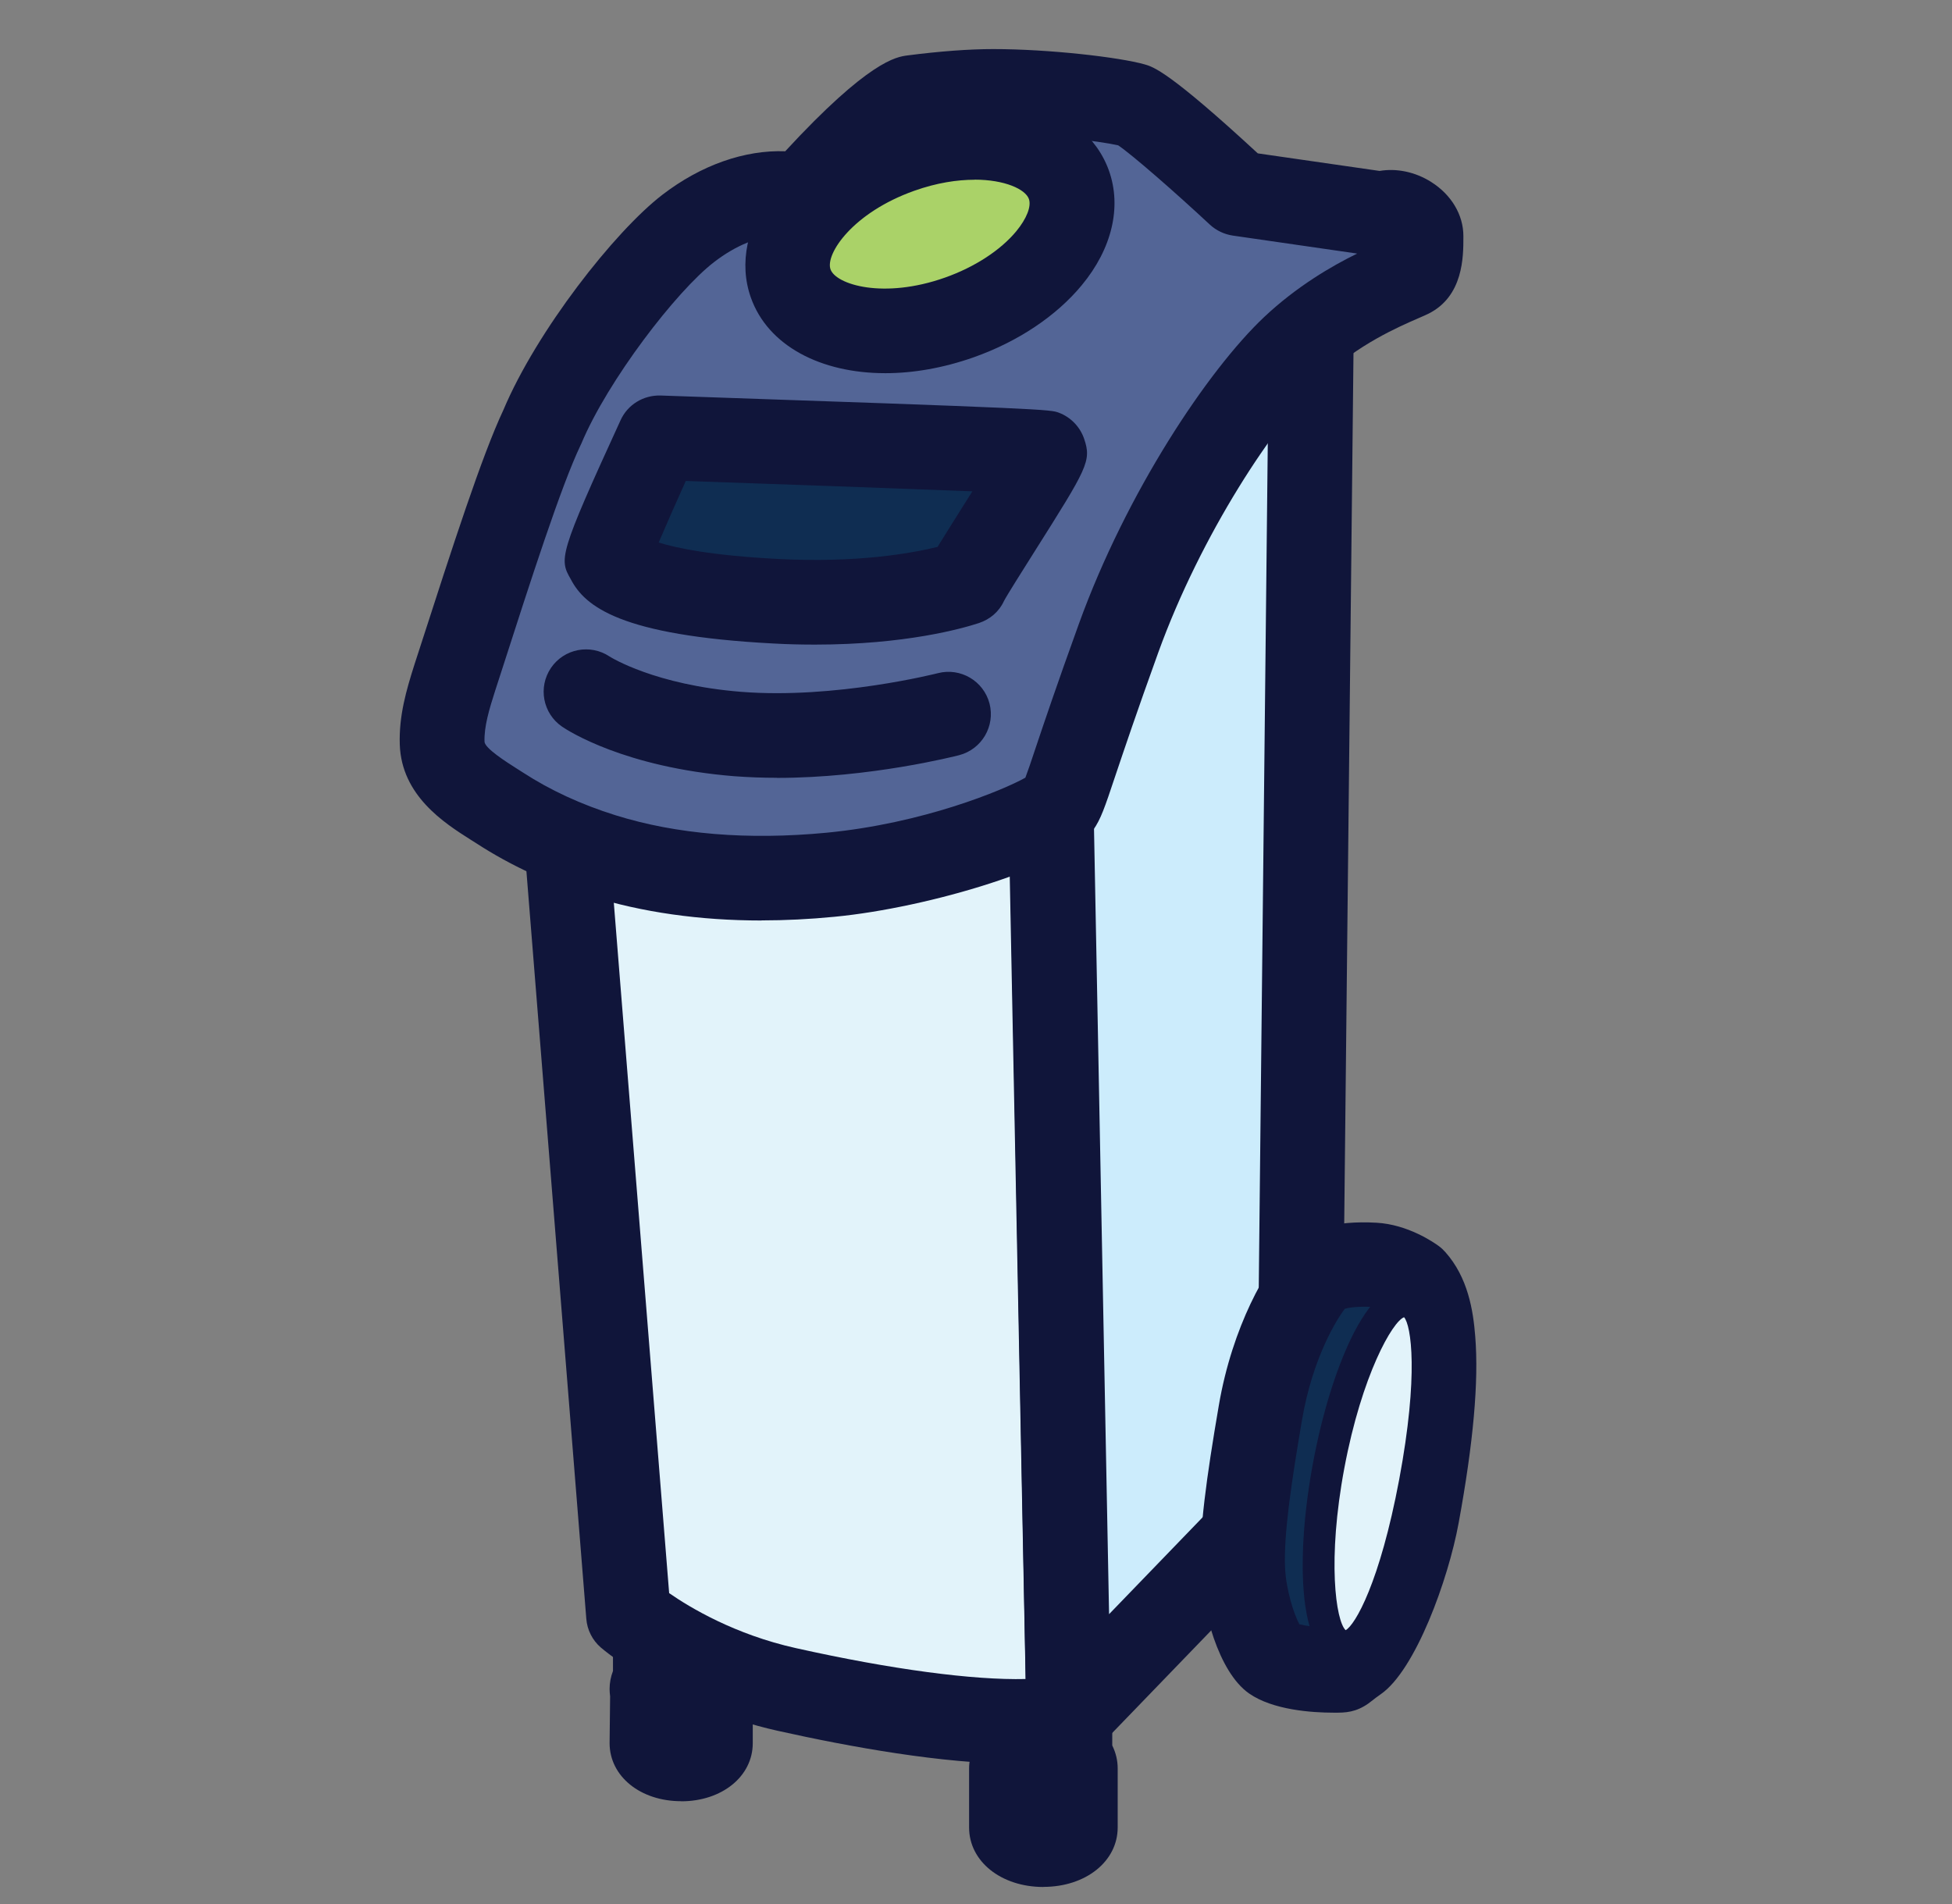
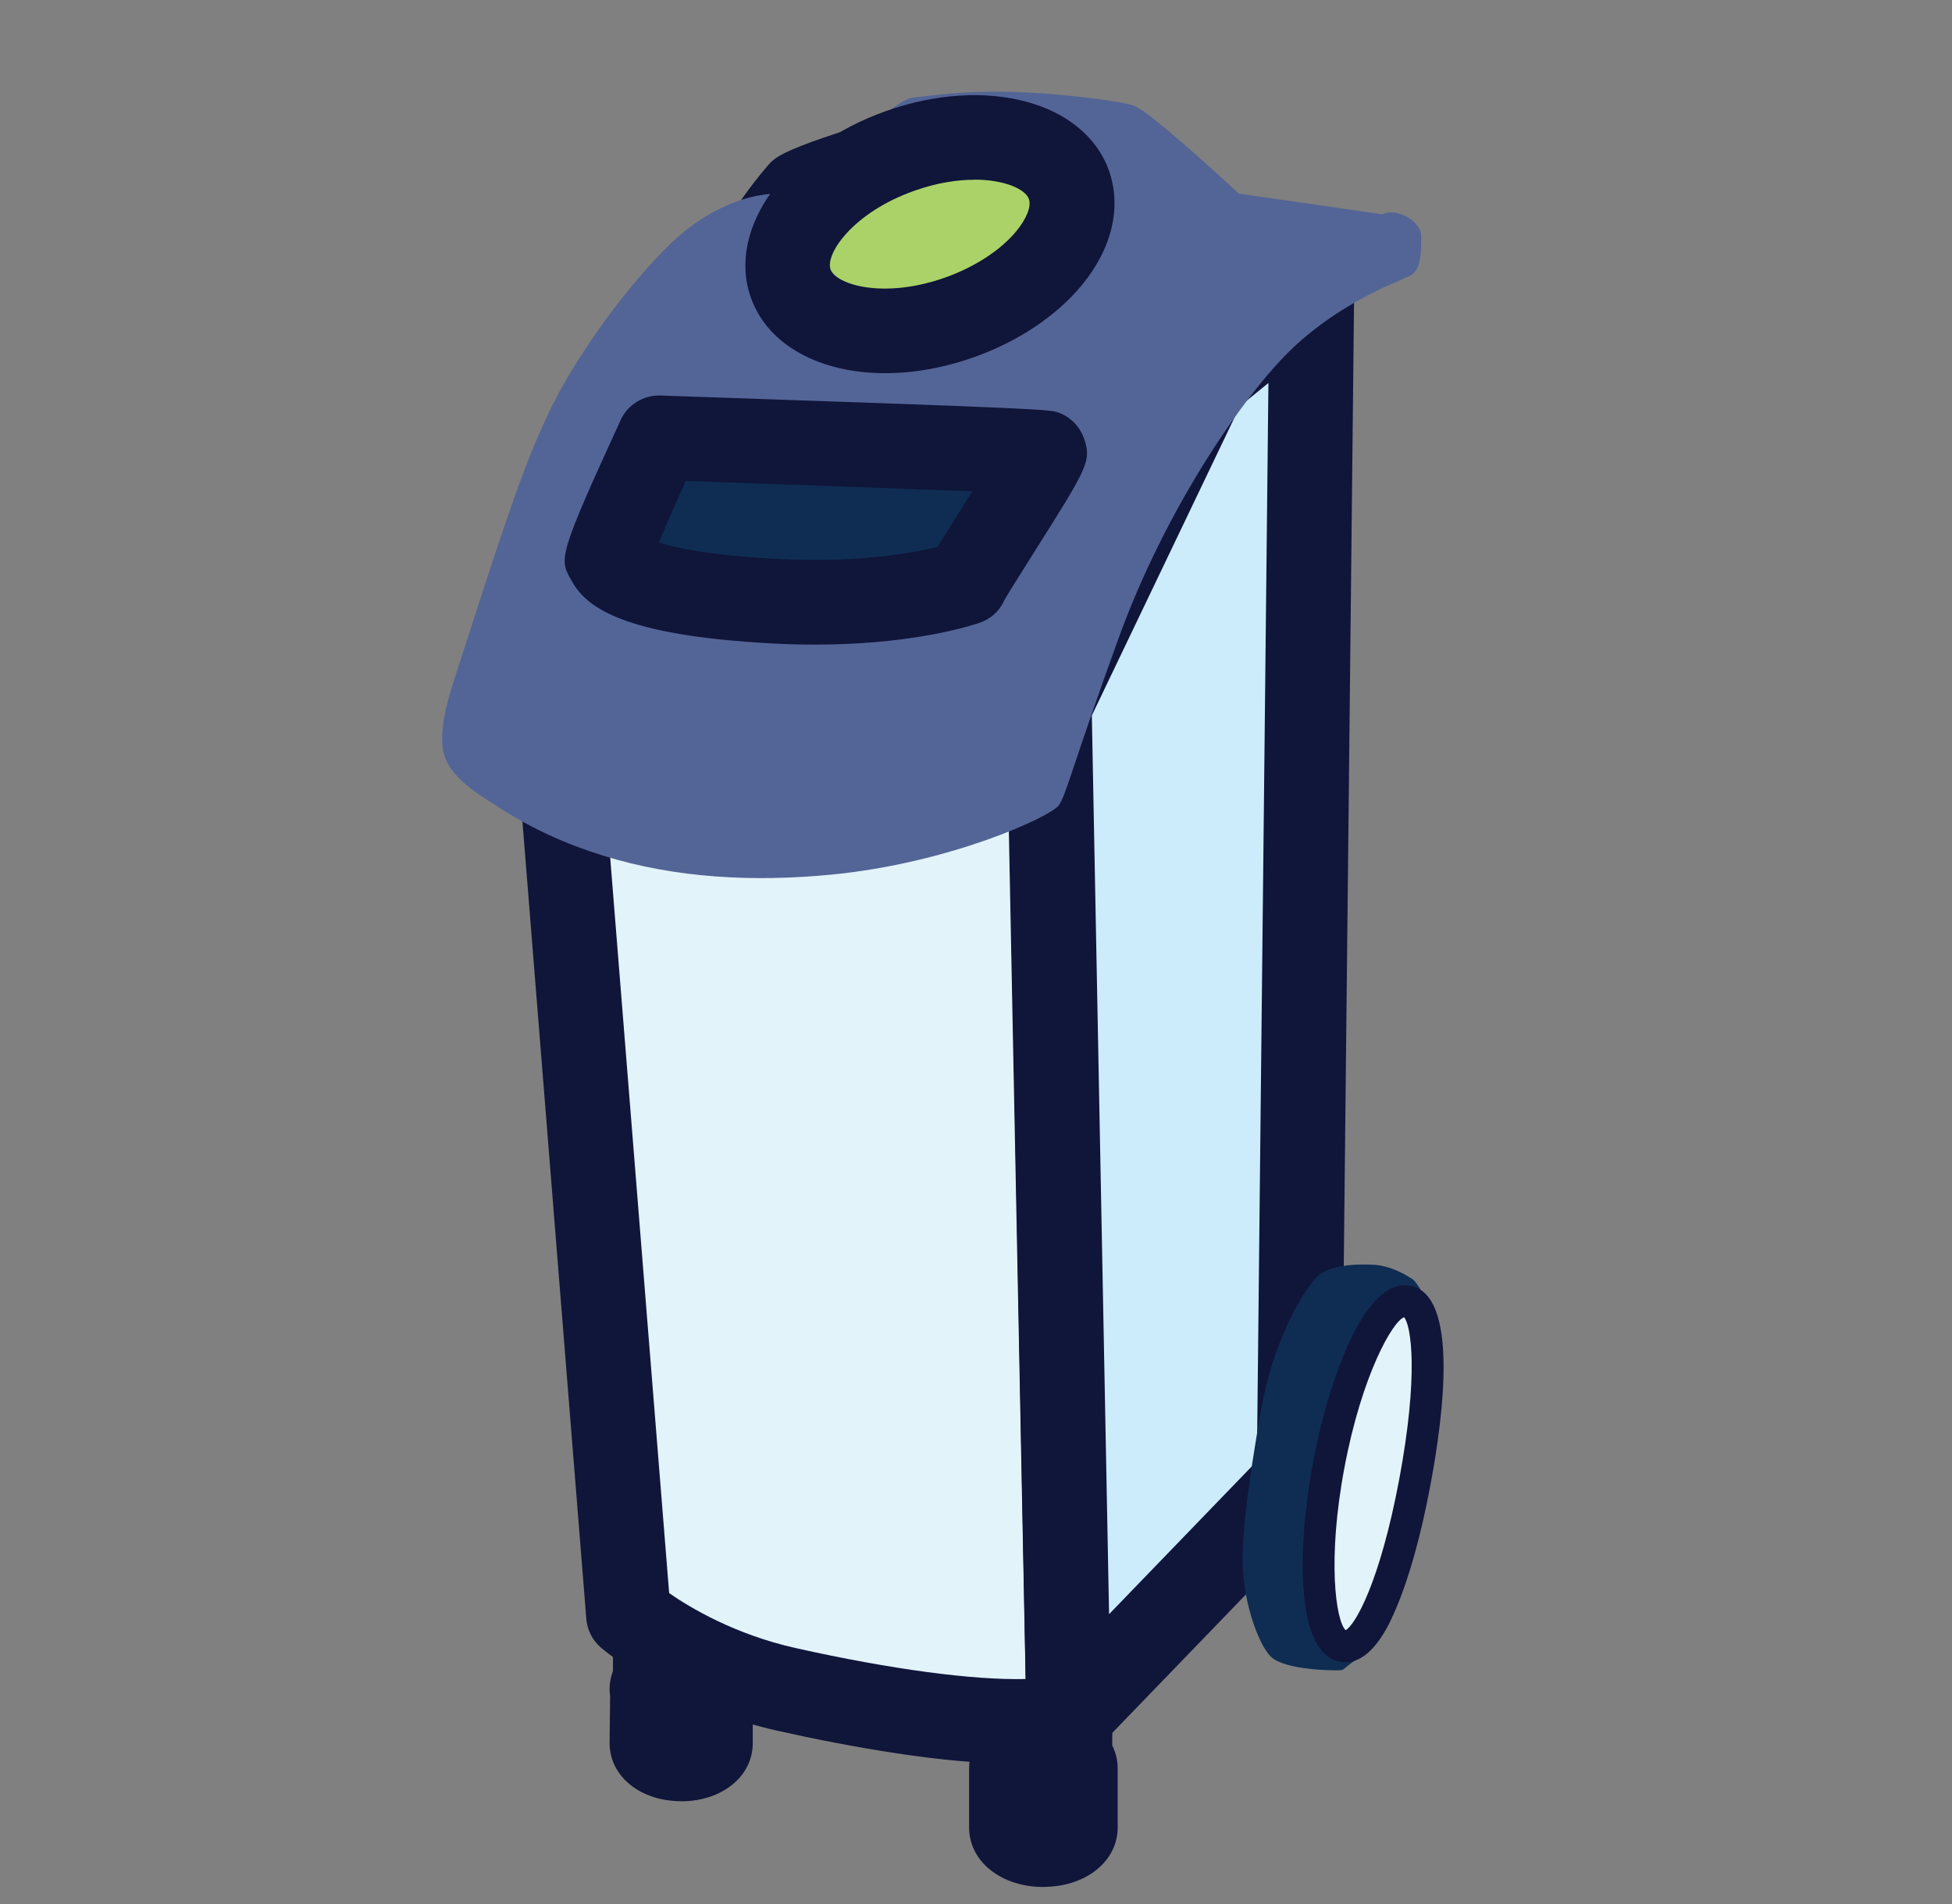
<svg xmlns="http://www.w3.org/2000/svg" width="41" height="40" viewBox="0 0 41 40" fill="none">
  <rect x="0" y="0" width="41" height="40" fill="#808080" stroke="none" />
  <path d="M22.586 37.151C22.586 37.078 22.544 37.009 22.473 36.951V35.735H21.322V36.986C21.275 37.035 21.244 37.091 21.244 37.151V38.393C21.244 38.593 21.544 38.753 21.915 38.753C22.286 38.753 22.586 38.591 22.586 38.393V37.151Z" fill="#536596" />
  <path d="M21.916 39.642C21.027 39.642 20.355 39.105 20.355 38.393V37.151C20.355 37.016 20.382 36.88 20.433 36.753V35.736C20.433 35.245 20.831 34.847 21.322 34.847H22.473C22.964 34.847 23.362 35.245 23.362 35.736V36.669C23.436 36.82 23.476 36.982 23.476 37.149V38.391C23.476 39.105 22.804 39.64 21.916 39.64V39.642Z" fill="#10153A" />
  <path d="M14.909 35.547C14.918 35.526 14.92 35.504 14.92 35.482C14.92 35.415 14.882 35.351 14.818 35.3V34.187H13.762V35.333C13.718 35.378 13.691 35.429 13.691 35.484C13.691 35.507 13.702 35.549 13.702 35.549L13.691 36.622C13.691 36.804 13.966 36.953 14.304 36.953C14.642 36.953 14.918 36.804 14.918 36.622V35.549H14.906L14.909 35.547Z" fill="#536596" />
  <path d="M14.306 37.84C13.449 37.84 12.804 37.316 12.804 36.62L12.815 35.638C12.809 35.587 12.804 35.536 12.804 35.482C12.804 35.353 12.829 35.224 12.875 35.105V34.187C12.875 33.696 13.273 33.298 13.764 33.298H14.82C15.311 33.298 15.709 33.696 15.709 34.187V35.027C15.775 35.169 15.811 35.325 15.811 35.484V35.518V35.549V36.622C15.811 37.318 15.164 37.842 14.309 37.842L14.306 37.84Z" fill="#10153A" />
  <path d="M11.522 12.962L13.202 33.935C13.202 33.935 14.462 35.029 16.526 35.491C18.591 35.951 21.124 36.355 22.451 36.067L22.006 13.636L11.524 12.96L11.522 12.962Z" fill="#E2F3FA" />
  <path d="M21.34 37.053C19.811 37.053 17.864 36.702 16.331 36.36C14.073 35.855 12.675 34.658 12.617 34.609C12.442 34.456 12.333 34.24 12.315 34.009L10.635 13.036C10.615 12.778 10.706 12.524 10.888 12.34C11.068 12.155 11.324 12.062 11.579 12.075L22.062 12.751C22.522 12.78 22.884 13.158 22.893 13.62L23.337 36.051C23.346 36.475 23.053 36.847 22.637 36.938C22.264 37.02 21.822 37.053 21.34 37.053ZM14.055 33.469C14.491 33.771 15.433 34.338 16.717 34.624C18.726 35.073 20.448 35.3 21.542 35.273L21.131 14.473L12.488 13.918L14.055 33.471V33.469Z" fill="#10153A" />
  <path d="M27.551 6.16L27.286 31.058L22.448 36.069L22.04 14.836L25.328 7.969L27.551 6.16Z" fill="#CCECFC" />
  <path d="M22.448 36.958C22.34 36.958 22.229 36.938 22.124 36.895C21.791 36.764 21.566 36.444 21.56 36.084L21.153 14.851C21.151 14.713 21.18 14.575 21.24 14.451L24.529 7.584C24.586 7.466 24.669 7.362 24.768 7.277L26.993 5.469C27.26 5.251 27.628 5.209 27.94 5.357C28.251 5.506 28.446 5.822 28.442 6.169L28.177 31.066C28.175 31.293 28.086 31.511 27.928 31.675L23.091 36.686C22.92 36.864 22.689 36.958 22.451 36.958H22.448ZM22.933 15.029L23.295 33.911L26.4 30.695L26.642 8.046L26.044 8.533L22.933 15.031V15.029Z" fill="#10153A" />
  <path d="M14.029 8.384C14.197 8.115 15.211 6.309 15.4 6.035C15.851 5.382 16.291 4.649 16.809 4.046C16.809 4.046 17.006 3.909 18.1 3.562C19.193 3.215 20.662 3.273 20.662 3.273C20.662 3.273 21.957 3.273 22.735 3.504C23.513 3.735 24.089 4.066 24.089 4.066C24.089 4.066 24.089 4.655 23.829 5.578C23.569 6.5 22.578 8.651 22.404 8.622C22.231 8.593 14.226 8.391 14.226 8.391L14.026 8.384H14.029Z" fill="#10153A" />
  <path d="M22.435 9.513C22.393 9.513 22.351 9.511 22.306 9.504C21.873 9.477 17.248 9.355 14.204 9.28L13.997 9.273C13.68 9.264 13.391 9.084 13.242 8.802C13.093 8.522 13.104 8.182 13.273 7.913C13.331 7.82 13.546 7.442 13.757 7.077C14.224 6.262 14.542 5.711 14.666 5.531C14.789 5.353 14.911 5.169 15.035 4.984C15.373 4.473 15.724 3.944 16.135 3.469C16.184 3.413 16.237 3.362 16.3 3.32C16.504 3.175 17.022 2.973 17.833 2.717C19.004 2.349 20.488 2.382 20.68 2.389C20.886 2.389 22.14 2.404 22.988 2.655C23.857 2.913 24.506 3.284 24.535 3.302C24.811 3.46 24.98 3.753 24.98 4.071C24.98 4.144 24.971 4.811 24.686 5.822C24.526 6.391 24.171 7.235 23.893 7.835C23.444 8.8 23.111 9.517 22.435 9.517V9.513ZM22.415 7.733C22.497 7.737 22.526 7.74 22.544 7.744C22.5 7.737 22.457 7.735 22.415 7.733ZM15.544 7.535C19.54 7.637 21.235 7.686 21.968 7.713C22.273 7.142 22.8 5.955 22.975 5.335C23.057 5.046 23.108 4.795 23.142 4.593C22.957 4.515 22.731 4.429 22.484 4.355C21.951 4.197 20.988 4.162 20.662 4.162C20.651 4.162 20.64 4.162 20.628 4.162C20.615 4.162 19.297 4.115 18.369 4.409C17.804 4.586 17.511 4.7 17.371 4.76C17.075 5.124 16.793 5.551 16.517 5.964C16.389 6.16 16.26 6.353 16.131 6.54C16.062 6.64 15.793 7.104 15.544 7.535Z" fill="#10153A" />
  <path d="M29.033 4.503L26.02 4.067C26.02 4.067 24.131 2.307 23.802 2.214C23.4 2.098 22.017 1.925 20.866 1.925C20.3 1.925 19.669 1.987 19.171 2.051C18.631 2.12 16.842 4.12 16.842 4.12C16.009 3.927 15.131 4.28 14.453 4.8C13.535 5.507 12.006 7.498 11.389 8.974C10.933 9.929 10.291 11.949 9.555 14.232C9.413 14.676 9.271 15.14 9.289 15.611C9.311 16.278 10.006 16.654 10.498 16.974C11.164 17.407 11.902 17.738 12.662 17.974C14.202 18.454 15.844 18.529 17.444 18.376C19.969 18.134 22.075 17.151 22.238 16.92C22.4 16.689 22.515 16.114 23.495 13.407C24.475 10.7 26.135 8.271 27.162 7.303C28.189 6.334 29.36 5.92 29.611 5.796C29.862 5.671 29.851 5.278 29.851 4.96C29.851 4.643 29.333 4.356 29.035 4.5L29.033 4.503ZM12.309 14.529C12.309 14.529 13.364 15.249 15.495 15.418C17.646 15.589 19.922 15 19.922 15" fill="#536596" />
-   <path d="M15.997 19.338C14.697 19.338 13.491 19.167 12.395 18.825C11.52 18.551 10.72 18.18 10.011 17.72L9.875 17.634C9.335 17.291 8.433 16.716 8.397 15.642C8.377 15.04 8.533 14.502 8.706 13.958L8.815 13.622C9.515 11.454 10.12 9.578 10.575 8.609C11.273 6.953 12.908 4.865 13.911 4.093C14.728 3.465 15.644 3.147 16.493 3.178C18.255 1.269 18.831 1.196 19.055 1.165C19.748 1.076 20.357 1.031 20.864 1.031C22.037 1.031 23.511 1.202 24.044 1.353C24.224 1.405 24.555 1.5 26.419 3.222L28.977 3.591C29.331 3.531 29.722 3.609 30.059 3.822C30.484 4.089 30.737 4.513 30.737 4.958V4.991C30.737 5.391 30.737 6.222 30.006 6.589C29.959 6.613 29.884 6.645 29.788 6.687C29.38 6.865 28.528 7.231 27.771 7.947C26.771 8.889 25.226 11.229 24.328 13.709C23.866 14.989 23.602 15.778 23.426 16.3C23.2 16.978 23.122 17.207 22.962 17.436C22.428 18.189 19.528 19.069 17.526 19.26C17.004 19.311 16.493 19.336 15.997 19.336V19.338ZM16.366 4.956C15.946 4.956 15.464 5.147 14.997 5.507C14.206 6.116 12.766 7.993 12.211 9.318C12.206 9.331 12.2 9.345 12.193 9.356C11.786 10.211 11.166 12.133 10.511 14.169L10.402 14.505C10.273 14.907 10.166 15.267 10.177 15.582C10.182 15.72 10.639 16.009 10.835 16.134L10.984 16.229C11.555 16.6 12.208 16.902 12.928 17.127C14.215 17.529 15.706 17.651 17.36 17.494C19.393 17.298 21.068 16.6 21.537 16.338C21.586 16.209 21.662 15.987 21.744 15.738C21.922 15.207 22.191 14.407 22.66 13.109C23.66 10.342 25.375 7.771 26.553 6.66C27.237 6.016 27.968 5.591 28.506 5.327L25.893 4.949C25.713 4.922 25.546 4.842 25.413 4.72C24.691 4.047 23.779 3.249 23.486 3.053C23.086 2.962 21.895 2.818 20.866 2.818C20.462 2.818 19.946 2.856 19.373 2.927C19.071 3.107 18.224 3.916 17.506 4.718C17.291 4.96 16.959 5.065 16.642 4.991C16.553 4.971 16.462 4.96 16.364 4.96L16.366 4.956ZM16.317 16.34C16.022 16.34 15.722 16.329 15.424 16.307C13.126 16.122 11.935 15.354 11.808 15.267C11.402 14.991 11.297 14.438 11.573 14.031C11.848 13.627 12.397 13.522 12.802 13.791C12.833 13.811 13.759 14.389 15.566 14.534C17.544 14.691 19.68 14.147 19.7 14.142C20.175 14.02 20.66 14.305 20.784 14.78C20.906 15.256 20.622 15.74 20.146 15.865C20.059 15.887 18.277 16.342 16.32 16.342L16.317 16.34Z" fill="#10153A" />
  <path d="M20.152 6.672C21.766 6.1 22.796 4.853 22.454 3.886C22.111 2.919 20.525 2.598 18.911 3.169C17.298 3.741 16.267 4.988 16.609 5.955C16.952 6.922 18.538 7.243 20.152 6.672Z" fill="#AAD268" />
  <path d="M18.595 7.84C17.24 7.84 16.129 7.265 15.771 6.251C15.258 4.8 16.506 3.078 18.615 2.331C20.724 1.585 22.777 2.136 23.293 3.587C23.564 4.349 23.355 5.227 22.722 5.991C22.186 6.64 21.38 7.178 20.449 7.507C19.813 7.731 19.182 7.84 18.598 7.84H18.595ZM20.471 3.776C20.106 3.776 19.677 3.84 19.206 4.007C17.913 4.465 17.331 5.336 17.444 5.658C17.558 5.98 18.56 6.289 19.851 5.831C20.473 5.611 21.017 5.256 21.346 4.858C21.564 4.594 21.666 4.334 21.611 4.18C21.538 3.976 21.106 3.774 20.466 3.774L20.471 3.776Z" fill="#10153A" />
  <path d="M13.842 9.198C13.842 9.198 21.837 9.472 21.928 9.505C22.02 9.538 20.428 11.936 20.284 12.247C19.811 12.403 18.428 12.747 16.277 12.632C13.013 12.458 12.815 11.829 12.766 11.743C12.717 11.656 13.842 9.198 13.842 9.198Z" fill="#0F2D52" />
  <path d="M17.12 13.542C16.84 13.542 16.542 13.536 16.231 13.518C13.033 13.349 12.287 12.742 11.989 12.169C11.744 11.742 11.733 11.667 13.035 8.827C13.184 8.5 13.513 8.3 13.873 8.309C22.015 8.587 22.06 8.602 22.242 8.671C22.491 8.764 22.689 8.971 22.773 9.224C22.929 9.687 22.838 9.831 21.727 11.591C21.482 11.98 21.146 12.511 21.087 12.627C20.984 12.851 20.795 13.011 20.562 13.089C20.211 13.204 19.02 13.542 17.12 13.542ZM13.838 11.398C14.209 11.515 14.94 11.669 16.324 11.742C18.006 11.831 19.153 11.622 19.693 11.489C19.811 11.296 19.98 11.029 20.222 10.642C20.282 10.547 20.351 10.438 20.424 10.322C18.895 10.262 16.411 10.173 14.404 10.104C14.191 10.575 13.984 11.049 13.835 11.398H13.838Z" fill="#10153A" />
  <path d="M29.693 26.891C29.693 26.891 29.293 26.595 28.862 26.571C28.431 26.546 27.9 26.586 27.662 26.824C27.377 27.108 26.737 28.157 26.477 29.675C26.217 31.193 26.077 32.209 26.106 32.957C26.135 33.706 26.457 34.644 26.744 34.846C27.033 35.048 27.729 35.089 28.006 35.089C28.284 35.089 28.122 35.117 28.495 34.857C28.869 34.597 29.531 33.095 29.762 31.833C30.16 29.662 30.14 28.642 30.1 28.142C30.057 27.613 29.951 27.18 29.691 26.889L29.693 26.891Z" fill="#0F2D52" />
-   <path d="M28.102 35.98C28.091 35.98 28.077 35.98 28.066 35.98H28.004C27.557 35.98 26.733 35.925 26.235 35.576C25.584 35.12 25.248 33.792 25.217 32.994C25.186 32.158 25.34 31.047 25.6 29.527C25.886 27.849 26.613 26.616 27.033 26.198C27.417 25.814 28.049 25.64 28.909 25.687C29.575 25.723 30.122 26.105 30.224 26.18C30.273 26.216 30.317 26.258 30.357 26.303C30.833 26.836 30.944 27.532 30.986 28.076C31.062 29.02 30.948 30.303 30.637 31.998C30.42 33.181 29.731 35.087 29.002 35.592C28.915 35.652 28.866 35.692 28.835 35.716C28.573 35.932 28.357 35.98 28.1 35.98H28.102ZM27.293 34.123C27.422 34.156 27.655 34.189 27.891 34.198C27.909 34.185 27.928 34.169 27.951 34.154C28.148 33.918 28.682 32.798 28.886 31.674C29.164 30.156 29.275 28.992 29.213 28.214C29.184 27.84 29.124 27.647 29.073 27.549C28.988 27.503 28.882 27.46 28.811 27.456C28.515 27.441 28.328 27.472 28.248 27.494C28.082 27.707 27.571 28.523 27.349 29.823C27.115 31.192 26.964 32.243 26.991 32.923C27.009 33.389 27.177 33.912 27.291 34.12L27.293 34.123Z" fill="#10153A" />
  <path d="M29.717 31.14C29.342 33.14 28.744 34.682 28.206 34.582C27.669 34.48 27.535 32.778 27.911 30.777C28.286 28.777 29.026 27.238 29.566 27.34C30.106 27.442 30.095 29.14 29.72 31.14H29.717Z" fill="#E2F3FA" />
  <path d="M28.26 34.92C28.222 34.92 28.184 34.916 28.144 34.909C27.709 34.827 27.453 34.327 27.382 33.418C27.324 32.672 27.395 31.712 27.582 30.716C27.768 29.721 28.051 28.8 28.375 28.125C28.771 27.305 29.191 26.932 29.626 27.012C30.64 27.203 30.324 29.718 30.044 31.201C29.849 32.243 29.602 33.134 29.328 33.778C29.206 34.069 28.846 34.92 28.26 34.92ZM29.493 27.672C29.251 27.756 28.604 28.885 28.237 30.84C27.875 32.769 28.057 34.052 28.264 34.247C28.464 34.138 28.982 33.247 29.389 31.081C29.802 28.876 29.64 27.84 29.491 27.672H29.493Z" fill="#10153A" />
</svg>